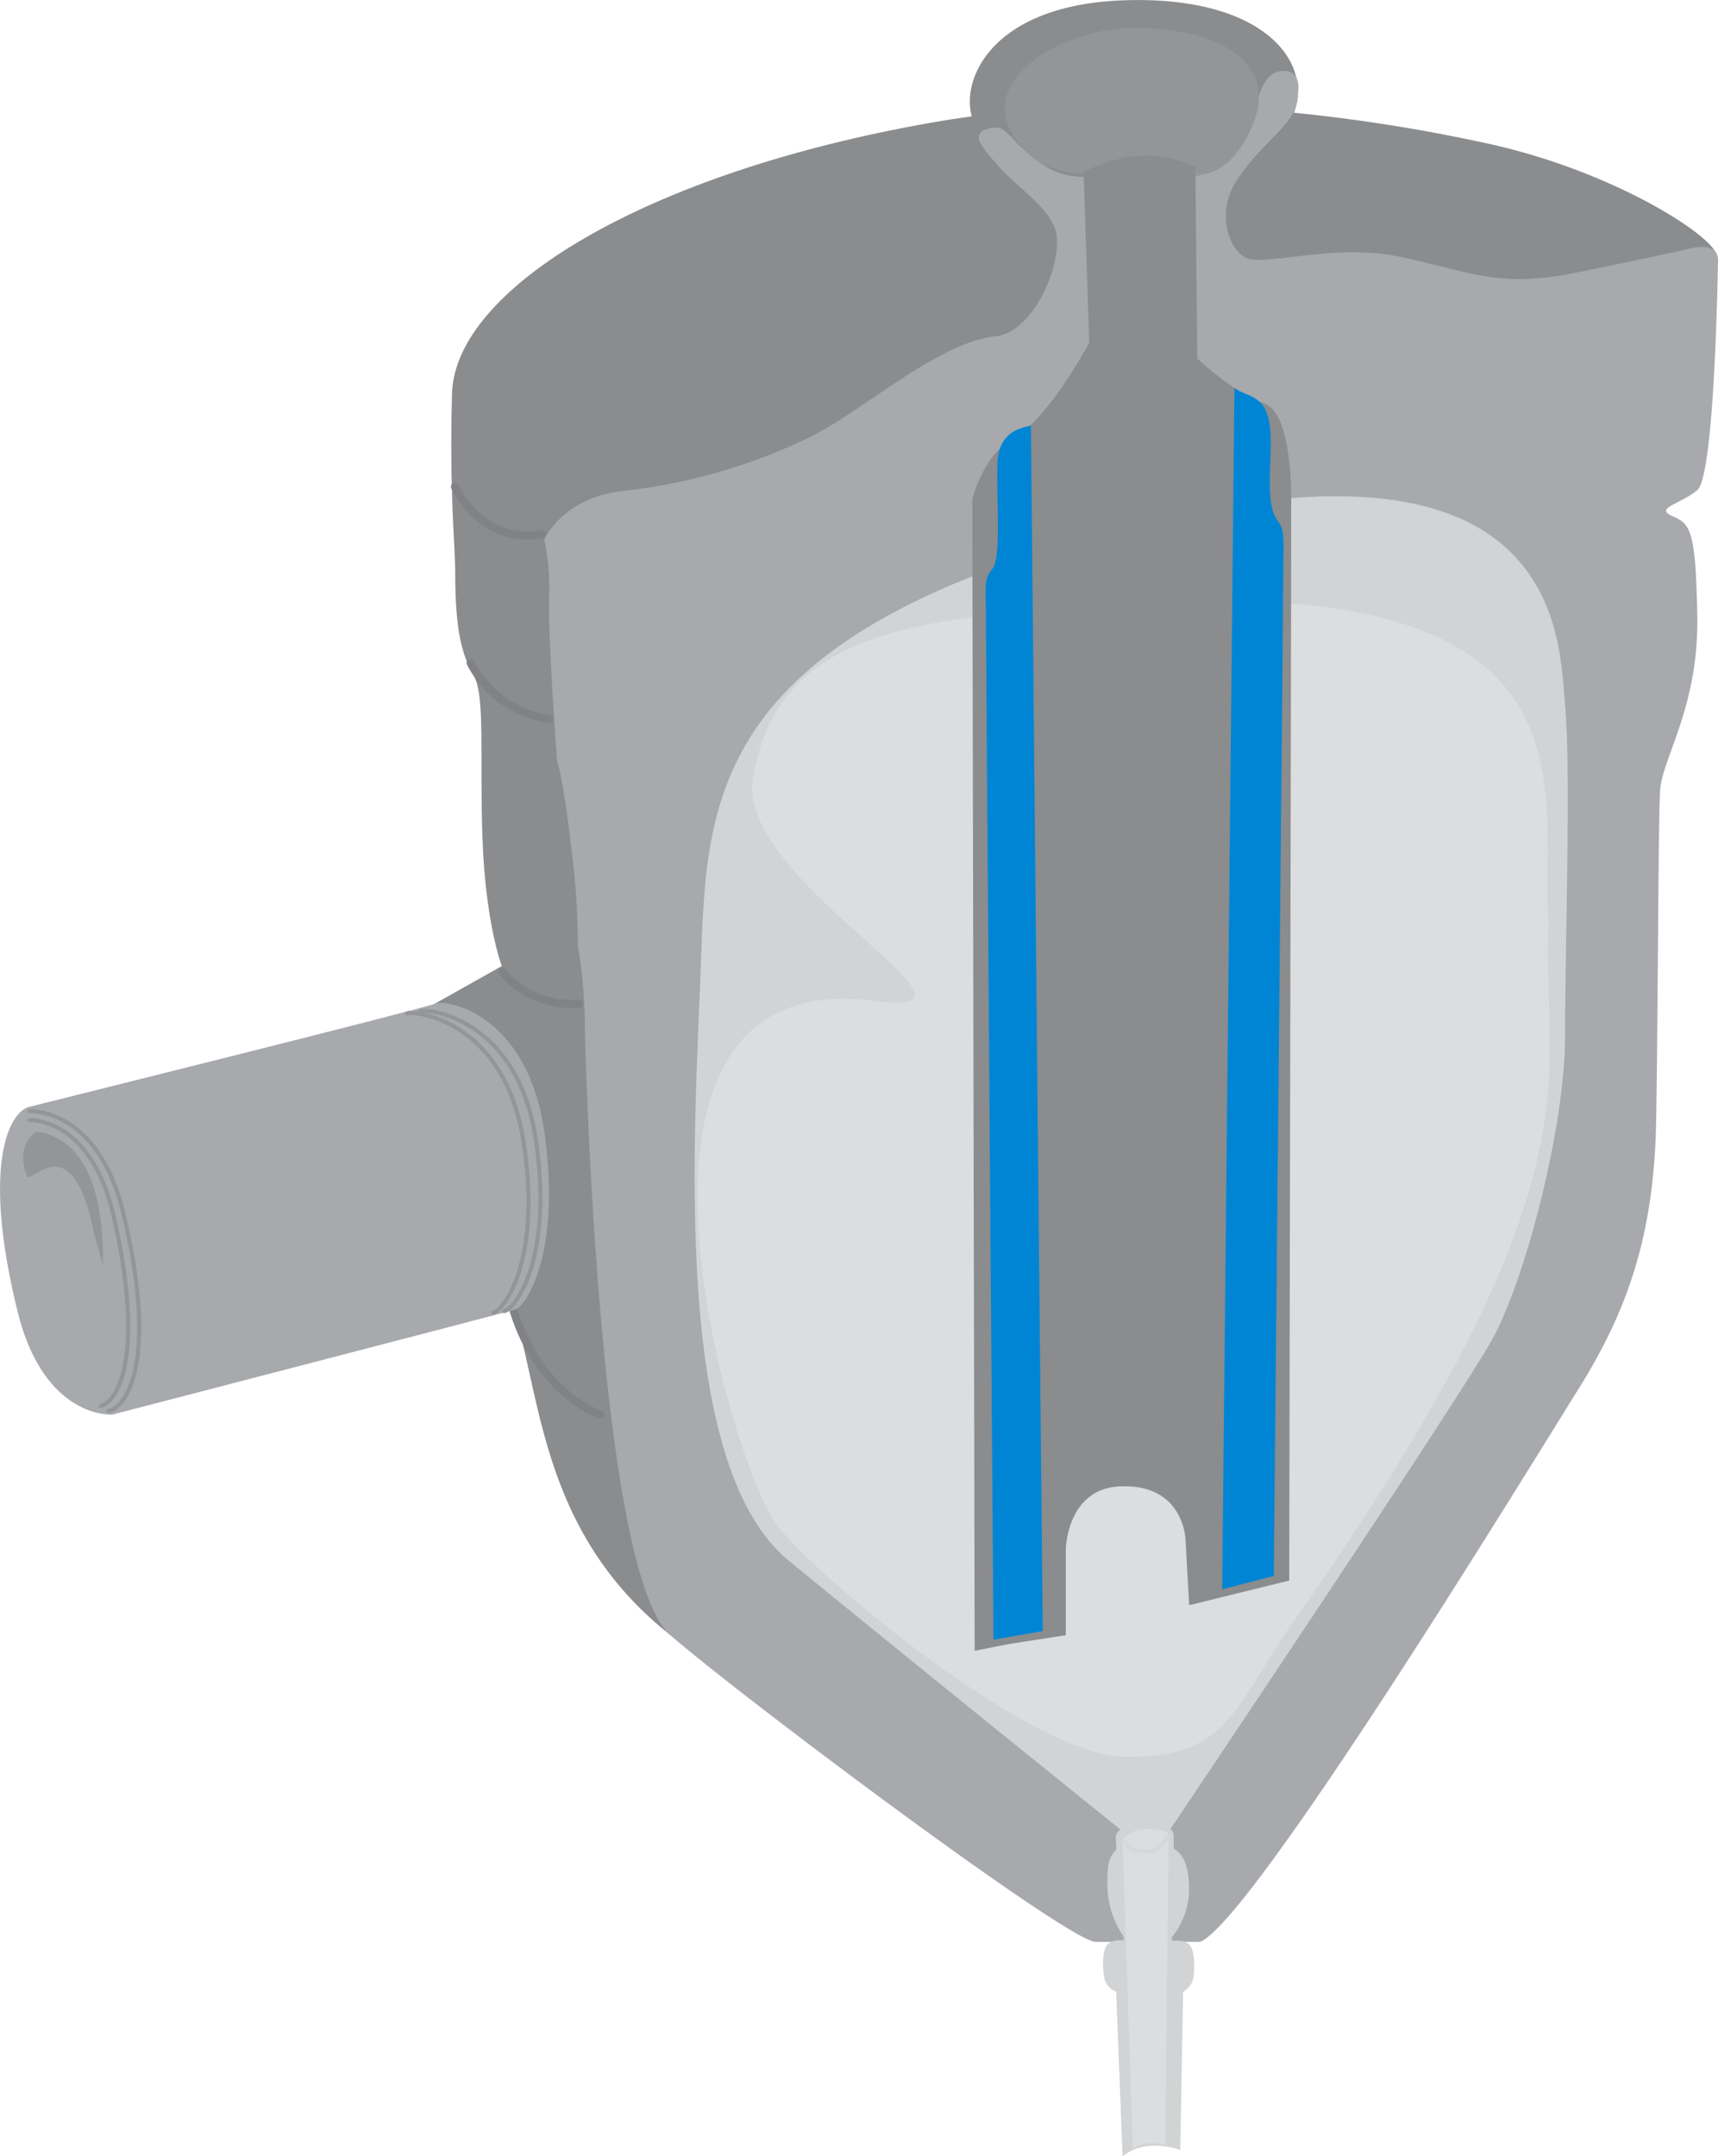
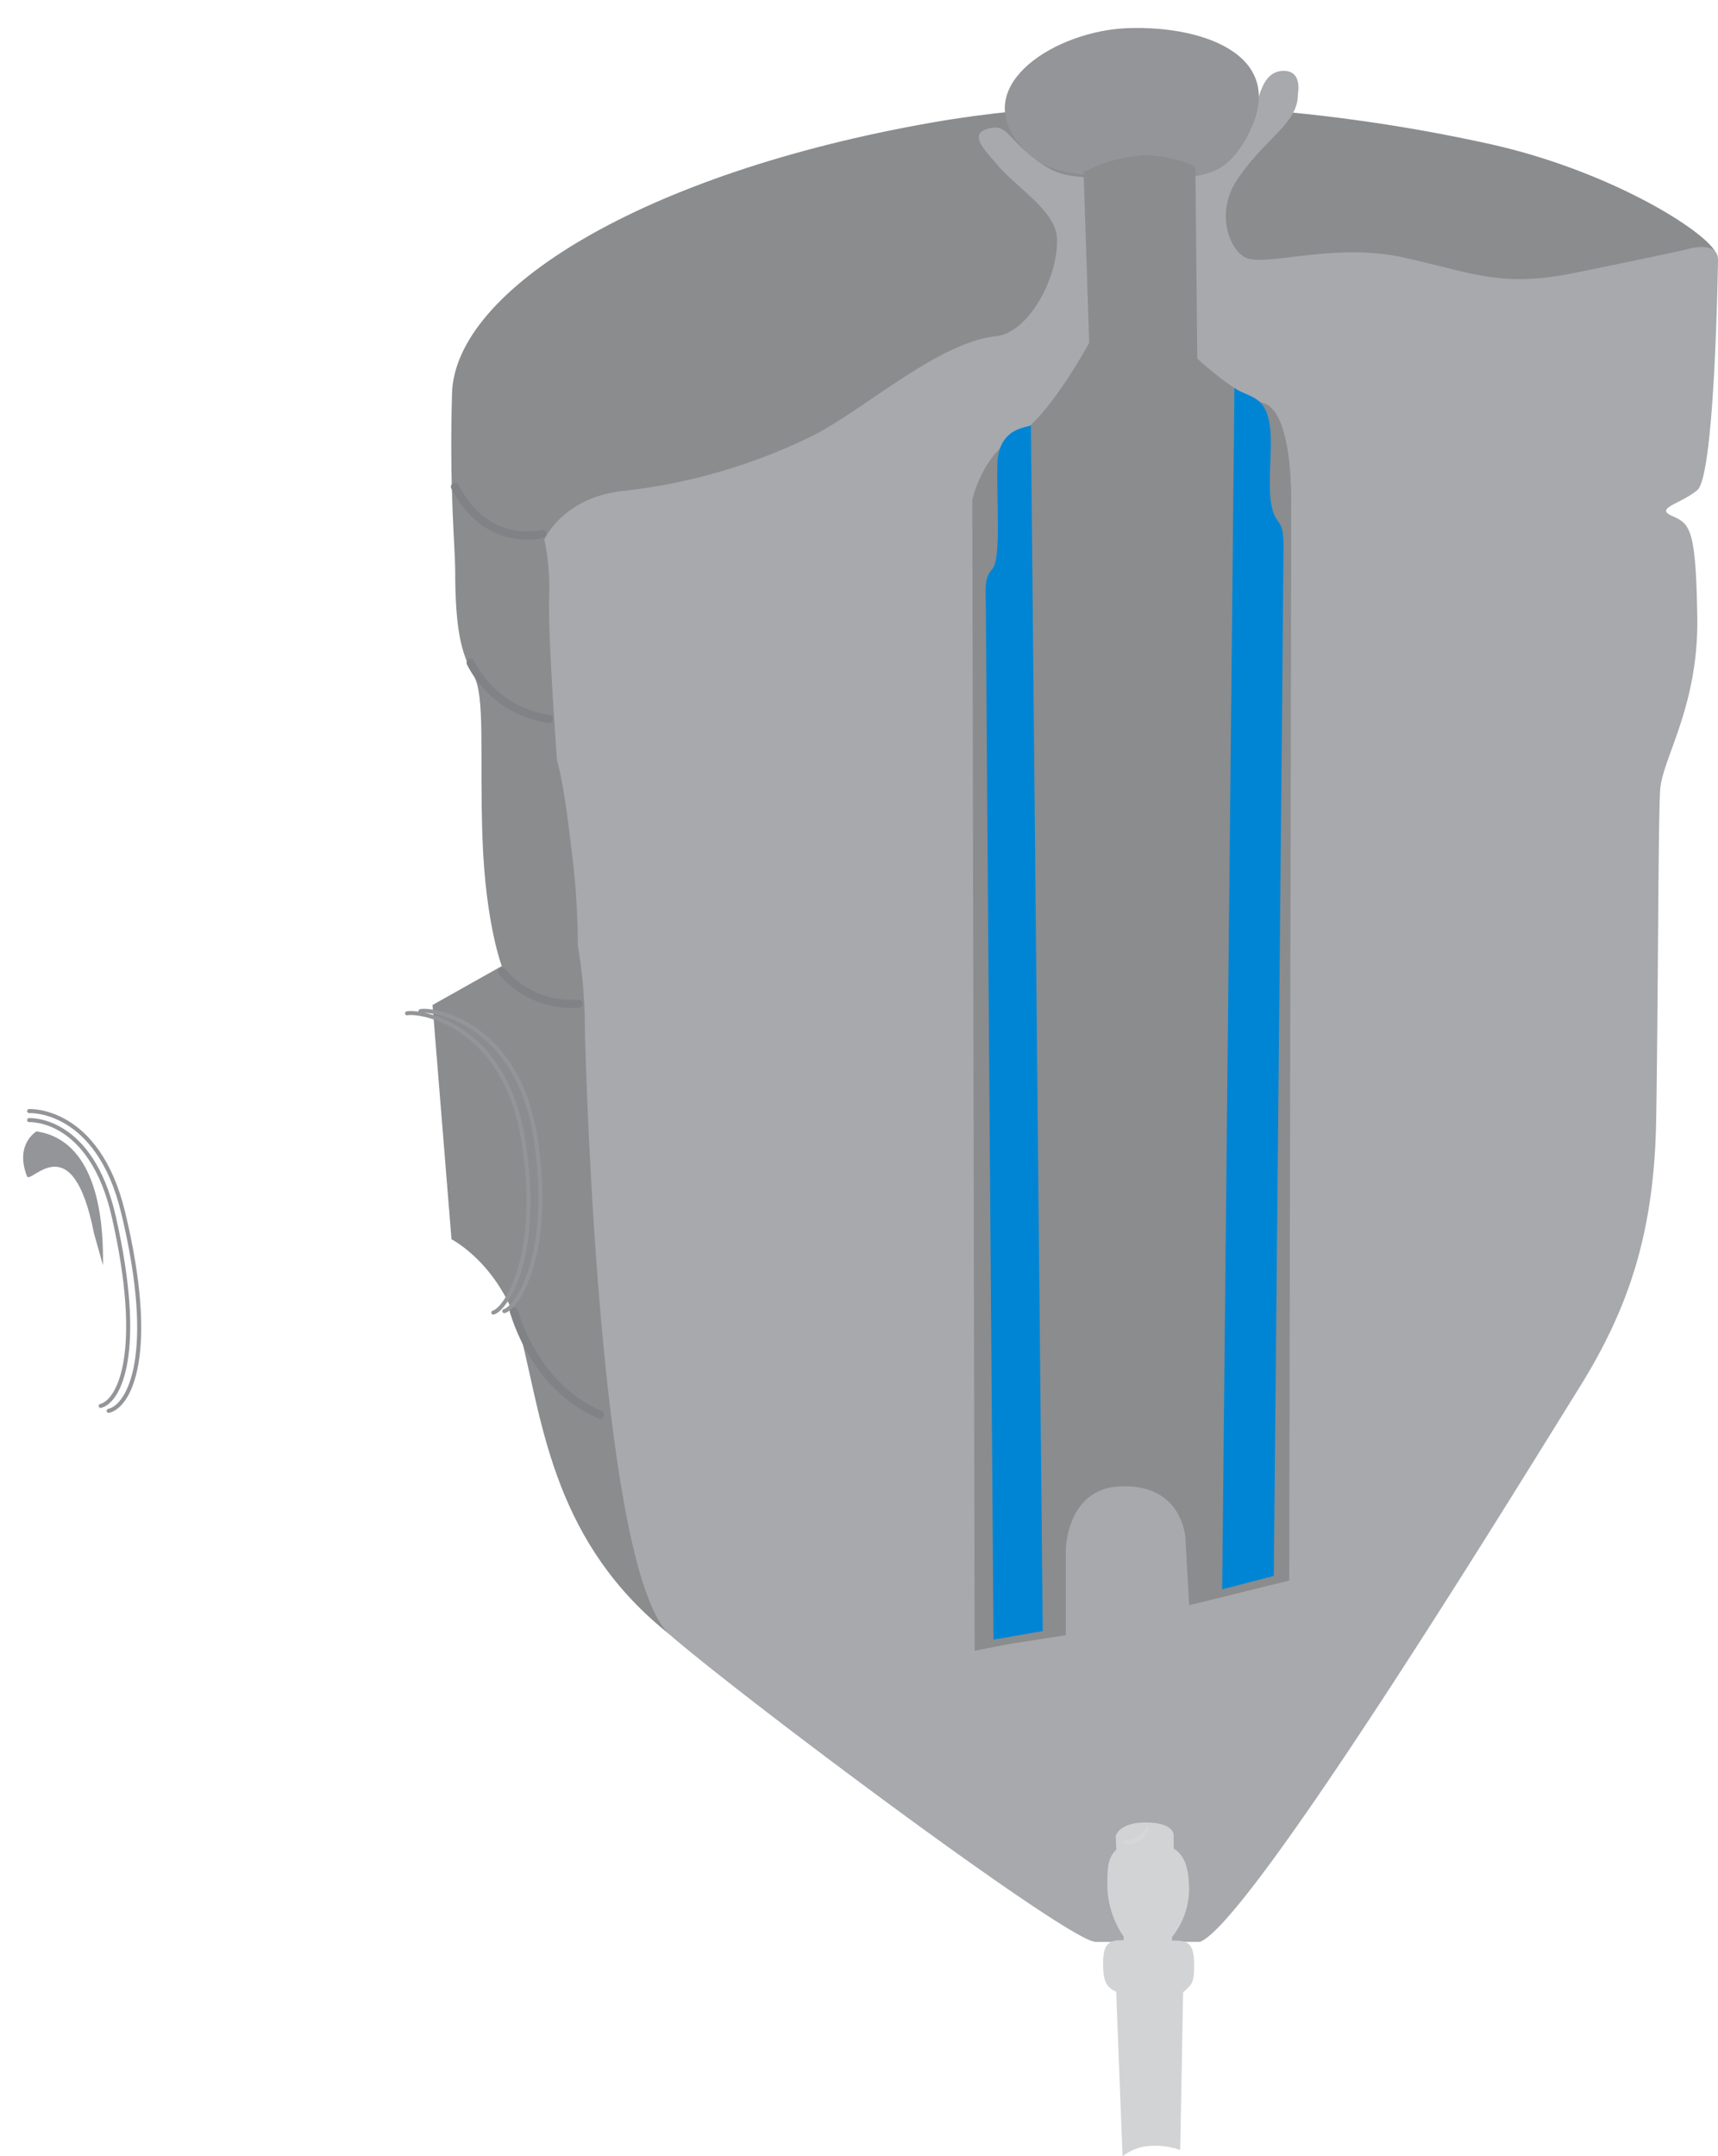
<svg xmlns="http://www.w3.org/2000/svg" width="178.033" height="223.356" viewBox="0 0 178.033 223.356">
  <path d="M177.9,26.533c0-1.886-10.421-8.721-23.569-11.628-11.716-2.589-34.568-6.285-57.822-2.2-29.872,5.248-49.37,17.3-49.667,28.055-.286,10.377.324,15.626.329,18.454.01,5.979.628,8.485,1.886,10.685s.628,8.17.942,16.969,2,13.2,2,13.2L44.821,104.1l1.966,24.266s5.413,2.752,7.279,10.384c2.217,9.064,3.474,21.2,15.416,30.626" fill="#8a8c8e" />
-   <path d="M128.079,17.6c.314-1.258,1.831.6,5.172-4.283,3.833-5.6-1.024-13.838-16.811-13.287-17.669.618-18.026,13.424-13.5,14.427,4.587,1.019,3.241,4.419,12.117,4.343,10.36-.089,13.023-1.2,13.023-1.2" fill="#8a8c8e" />
  <path d="M124.355,201.143c5.354-2.059,34.088-49.057,39.237-57.295s7.826-16.064,8.032-27.8.206-30.893.412-34.188,3.995-8.649,3.85-17.918-.761-9.679-2.614-10.5.912-1.236,2.619-2.677,2.09-20.7,2.142-23.8c.036-2.225-3.435-1.089-3.435-1.089s-3.479.774-11.335,2.375-10.685-.03-17.913-1.6-14.313,1.061-16.341,0c-1.586-.829-3.135-4.611-.757-8.109,2.985-4.388,6.285-5.748,6.246-8.834,0,0,.512-2.385-1.486-2.368-2.888.024-2.6,4.616-3.865,6.966-1.843,3.417-5.19,4.026-11.864,4.07-6.346.043-7.51.154-10.5-2.284-2.469-2.015-2.514-3.2-4.248-2.8-2.458.569-.2,2.505.965,3.967,2.285,2.514,5.96,4.7,6.035,7.511.11,4.095-3,9.723-6.3,10.056-6.284.634-14.378,8.28-19.8,10.684a59.288,59.288,0,0,1-18.855,5.343c-6.25.664-8.171,5.027-8.171,5.027a24.265,24.265,0,0,1,.493,6.006c-.119,4.348.823,16.887.823,16.887s.683,2.06,1.474,9.063a79.286,79.286,0,0,1,.685,10.16,50.752,50.752,0,0,1,.725,8.581s1.245,56.218,8.865,62.808,41.272,31.764,44.074,31.764" fill="#a7a9ac" />
-   <path d="M121.282,189.466s29.9-44.459,33.362-50.744,7.542-22,7.542-31.426.629-27.34,0-34.253-.207-29.681-44.332-18.694c-44.669,11.121-44.6,28.436-45.23,45.72s-3.143,51.537,9.114,61.593,34.313,27.8,34.313,27.8" fill="#d1d3d4" />
  <path d="M47.146,50.42c3.361,6.464,9.053,4.888,9.053,4.888" fill="none" stroke="#808285" stroke-linecap="round" stroke-miterlimit="10" stroke-width="0.838" />
  <path d="M48.771,68.659a10.885,10.885,0,0,0,8.118,5.817" fill="none" stroke="#808285" stroke-linecap="round" stroke-miterlimit="10" stroke-width="0.838" />
  <path d="M52.04,100.66a9.409,9.409,0,0,0,7.922,3.3" fill="none" stroke="#808285" stroke-linecap="round" stroke-miterlimit="10" stroke-width="0.838" />
  <path d="M53.235,135.809c2.738,8.683,8.963,10.724,8.963,10.724" fill="none" stroke="#808285" stroke-linecap="round" stroke-miterlimit="10" stroke-width="0.838" />
-   <path d="M78.013,80.695C80.546,64.851,95.825,64.135,114.14,62.7c52.909-4.134,45.451,18.637,46.327,33.08-.769,16.1,6.131,25.856-26.13,71.752-6.544,9.31-6.825,14.669-17.964,14.43-9.593-.205-32.163-18.855-36.039-24.23-4.577-6.347-20.178-58.2,10.411-54.041,14.431,1.96-14.473-12.408-12.732-23" fill="#dcddde" />
  <path d="M123.744,203.564c0,1.781-.174,1.967-1.14,2.8l-.3,16.337a7.954,7.954,0,0,0-3.39-.4,5.1,5.1,0,0,0-2.586,1.056l-.661-17.052c-1.067-.462-1.357-1.146-1.357-2.99,0-2.171.82-2.376,2.132-2.339l-.005-.38a9.685,9.685,0,0,1-1.684-5.059c0-2.146.014-3.032.928-3.939l-.059-1.434s.341-1.384,3.082-1.384c2.971,0,2.912,1.273,2.912,1.273l.022,1.436c1.157.69,1.587,2.121,1.587,4.334a8,8,0,0,1-1.769,4.811v.383c1.542-.019,2.291.127,2.291,2.548" fill="#d1d3d4" />
-   <path d="M116.325,190.581l1.066,32.018a3.038,3.038,0,0,1,1.328-.542,4.411,4.411,0,0,1,2.032.128l.363-32.14s-.074-.559-2.254-.578a3.077,3.077,0,0,0-2.535,1.114" fill="#dcddde" />
-   <path d="M116.63,190.827s.023.858,2.034.953a2.373,2.373,0,0,0,2.235-1.375" fill="none" stroke="#d5d7d8" stroke-linecap="round" stroke-miterlimit="10" stroke-width="0.419" />
-   <path d="M3.023,114.652s40.833-10.165,42.039-10.682S54.71,105,56.432,117.408s-1.894,17.919-3.1,18.263-41.694,10.858-41.694,10.858-7.063.514-9.82-10.686c-3.748-15.225-.862-20.676,1.206-21.191" fill="#a7a9ac" />
+   <path d="M116.63,190.827a2.373,2.373,0,0,0,2.235-1.375" fill="none" stroke="#d5d7d8" stroke-linecap="round" stroke-miterlimit="10" stroke-width="0.419" />
  <path d="M3.018,115.087s7.117-.4,9.743,10.505c3.571,14.826.594,20.077-1.5,20.548" fill="none" stroke="#939598" stroke-linecap="round" stroke-linejoin="round" stroke-width="0.419" />
  <path d="M3.018,116.025s6.416-.387,8.776,10.008c3.207,14.133.519,19.142-1.363,19.594" fill="none" stroke="#939598" stroke-linecap="round" stroke-linejoin="round" stroke-width="0.419" />
  <path d="M9.746,127.775c-2.264-11.512-6.582-4.963-6.956-5.945-1.279-3.351.995-4.635.995-4.635,4.149.6,7.015,4.681,6.886,13.866Z" fill="#939598" />
  <path d="M43.576,104.735c1.365-.272,10.135,1.21,11.945,13.291s-1.991,17.447-3.258,17.783" fill="none" stroke="#939598" stroke-linecap="round" stroke-miterlimit="10" stroke-width="0.419" />
  <path d="M42.181,104.962c1.362-.283,10.145,1.128,12.054,13.192s-1.848,17.464-3.112,17.81" fill="none" stroke="#939598" stroke-linecap="round" stroke-miterlimit="10" stroke-width="0.419" />
  <path d="M129.147,14.3c4.666-8.3-4.059-11.685-12.3-11.384-7.385.27-16.232,5.8-11.289,11.905,2.444,3.017,5.021,3.351,11.723,3.549,7.308.216,9.52.1,11.863-4.07" fill="#939598" />
  <path d="M123.231,166.271l-.381-6.839s-.179-5.8-6.847-5.465c-5.462.277-5.557,6.507-5.557,6.507v8.906l-5.9.912-3.544.7-.246-119.228s1.033-4.62,4.365-6.433c3.5-1.906,7.752-9.823,7.752-9.823l-.581-17.682a15.649,15.649,0,0,1,6.136-1.733,12.129,12.129,0,0,1,5.446,1.19l.2,19.854s3.756,3.58,6.9,4.629S133.8,52.542,133.8,52.542v5.406l-.2,105.77" fill="#8a8c8e" />
  <path d="M106.832,44.018l1.224,124.933-5.1.887s-.786-103.538-.786-106.218-.269-3.617.669-4.689.413-7.147.516-10.874c.112-4.039,3.495-3.733,3.479-4.039" fill="#0085d5" />
  <path d="M127.921,40.192l-1.269,124.436L132,163.237s1.008-104,1.008-106.677-.592-2.135-1.053-3.482c-.525-1.535-.358-3.663-.268-6.609.179-5.8-2.065-5.082-3.769-6.277" fill="#0085d5" />
</svg>